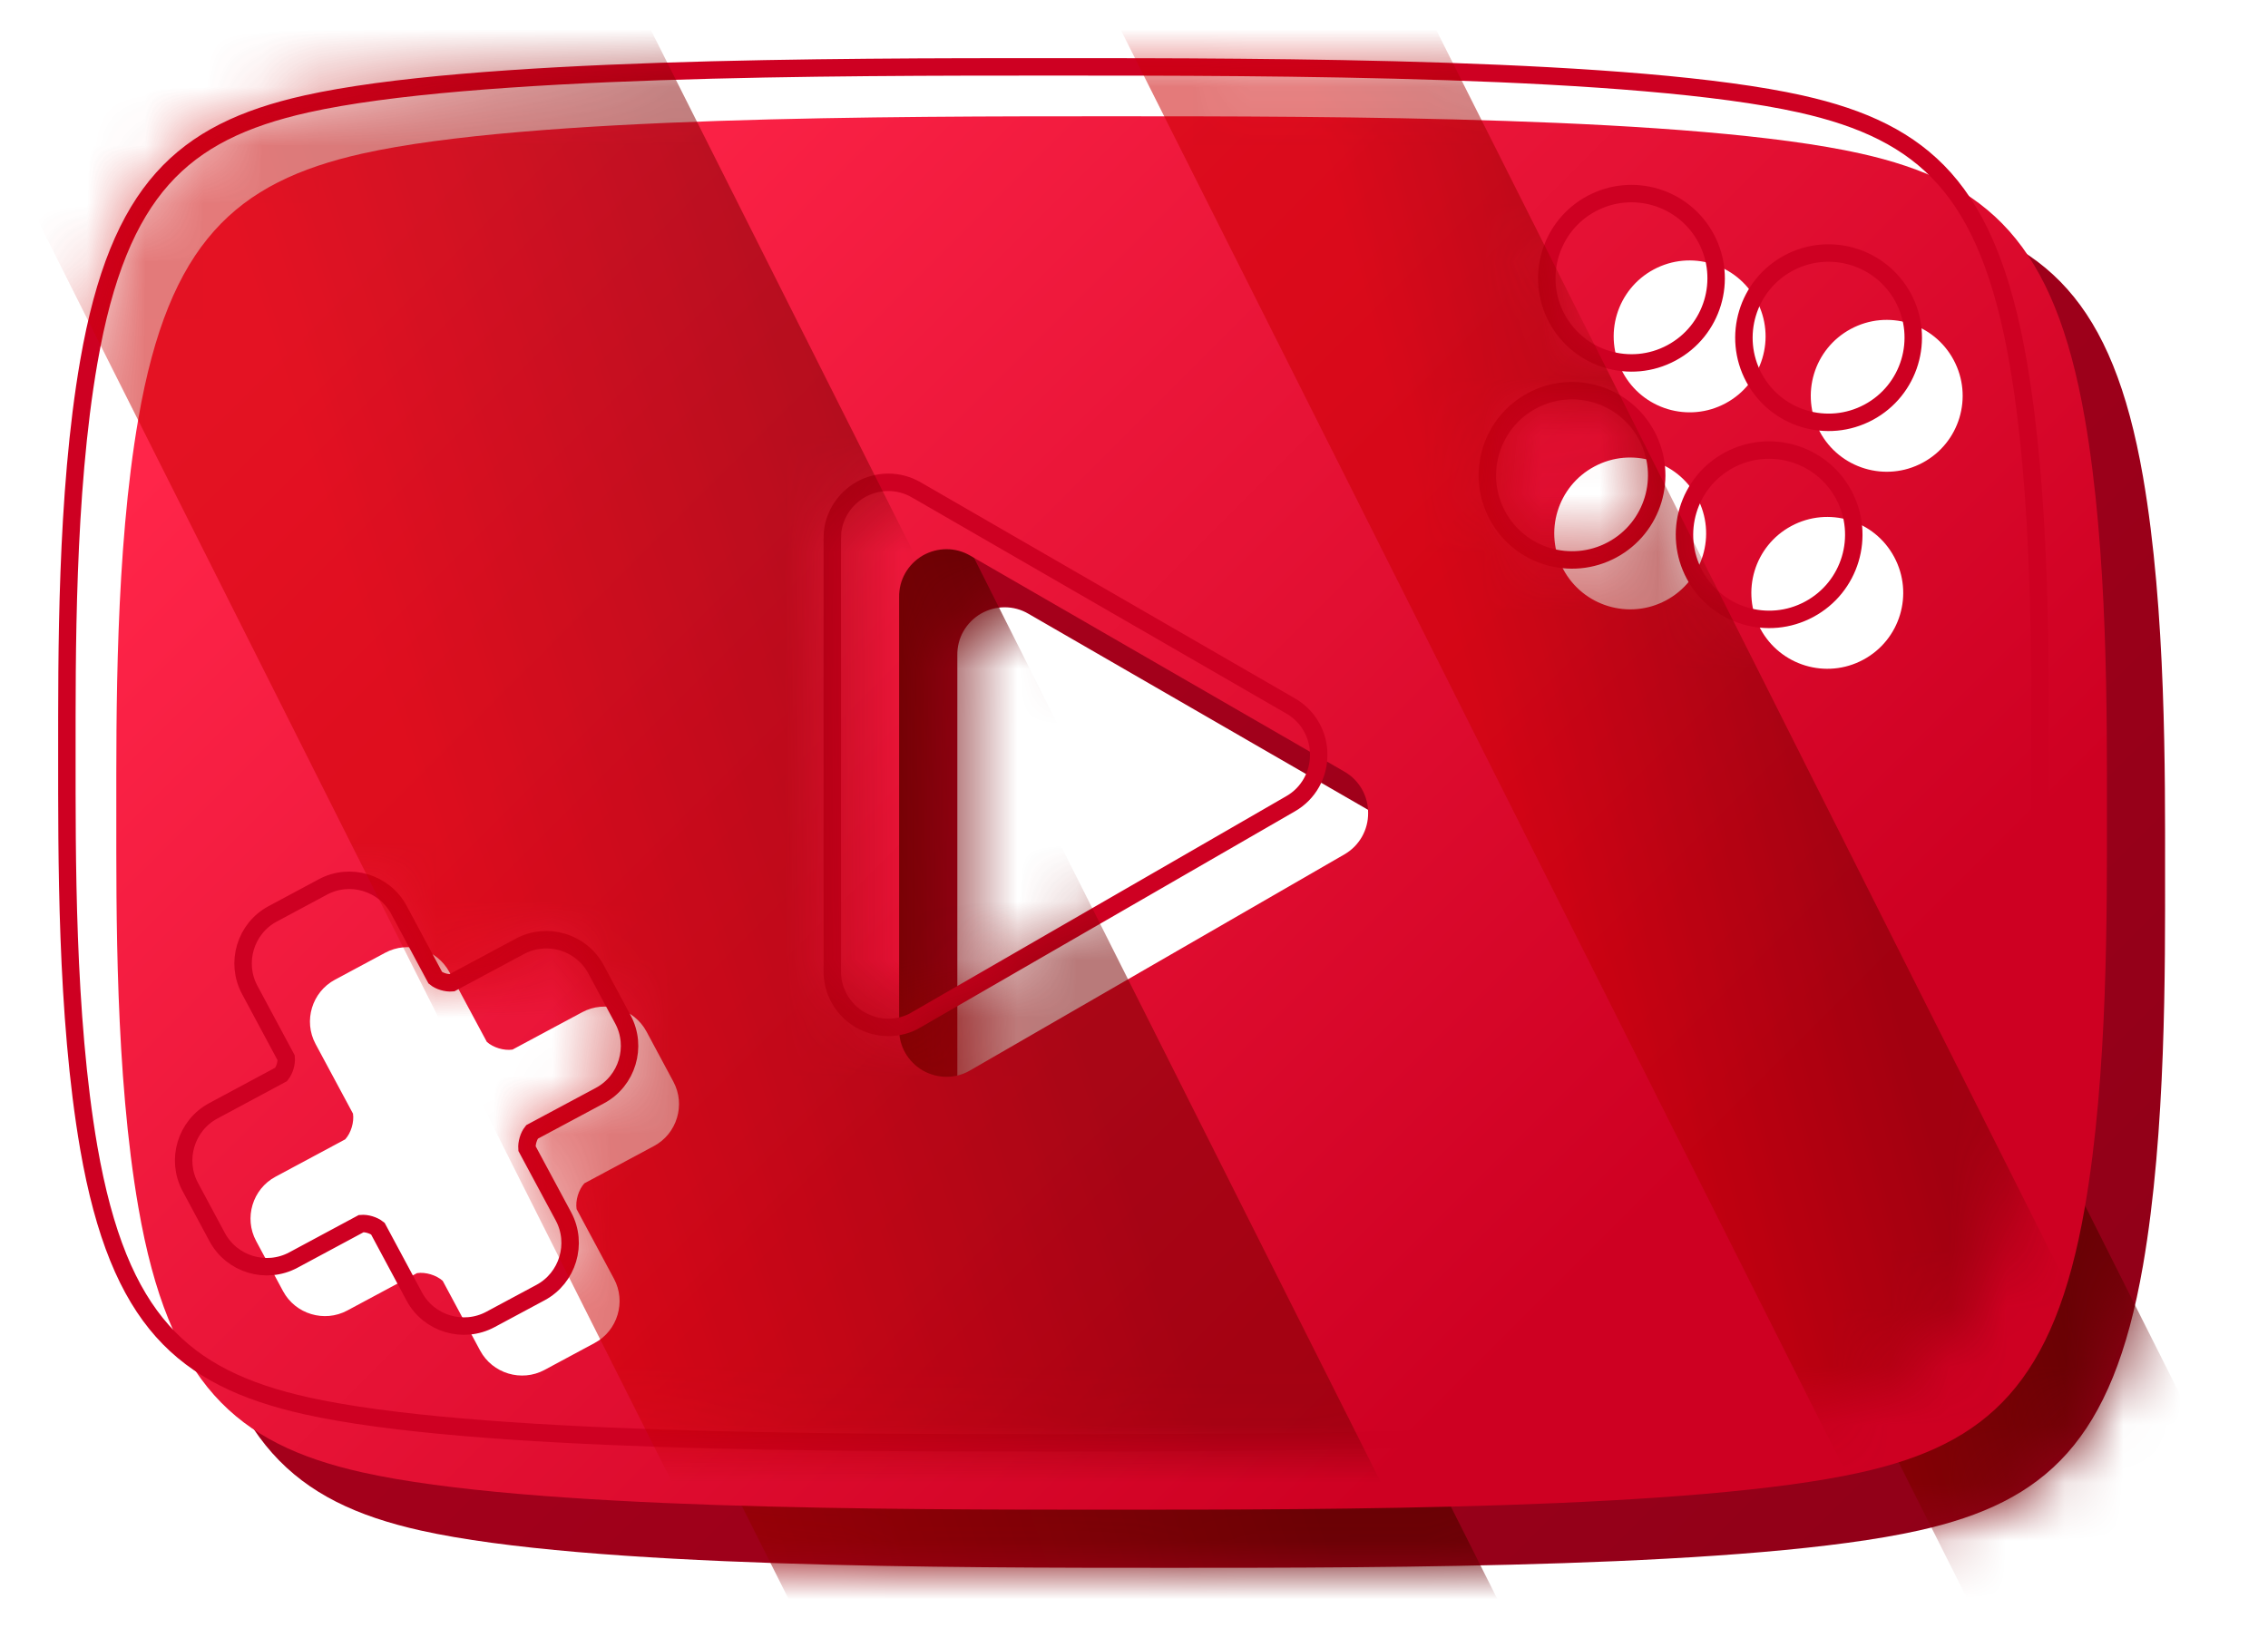
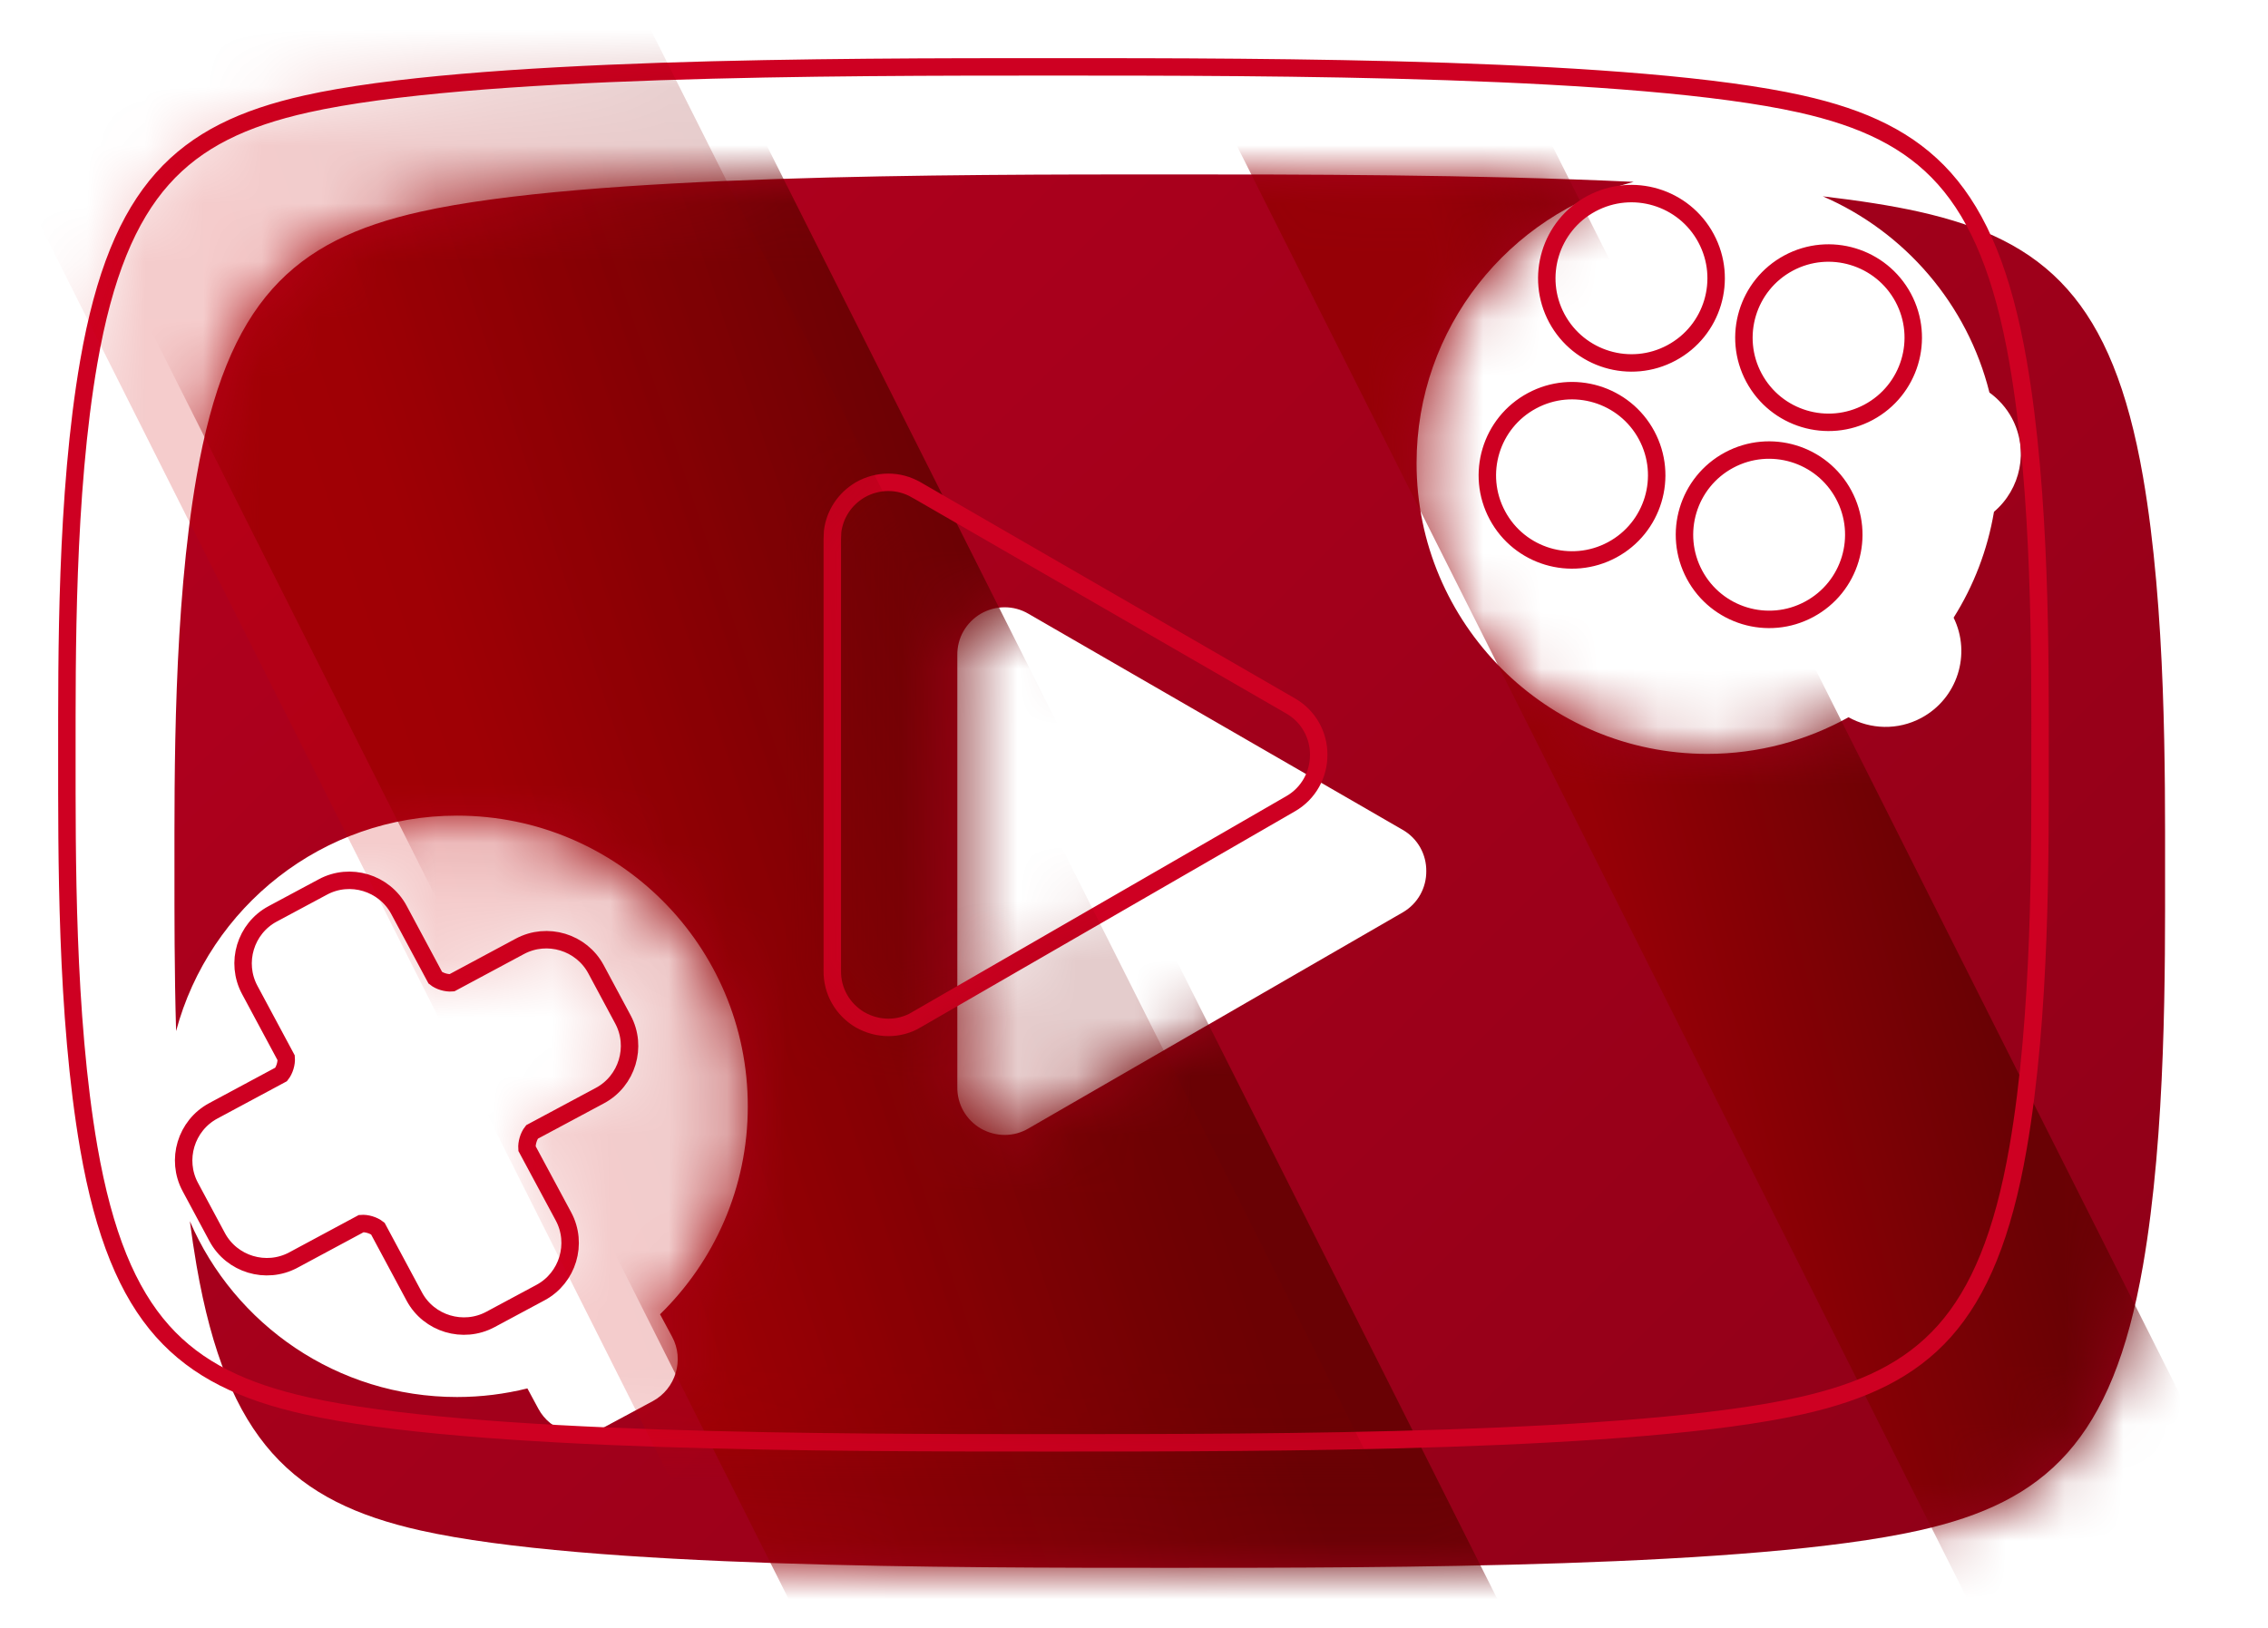
<svg xmlns="http://www.w3.org/2000/svg" width="39" height="28" viewBox="0 0 39 28" fill="none">
  <path d="M20.115 3C22.312 3 25.363 3 28.092 3.128C25.944 3.689 24.359 5.643 24.359 7.967C24.359 10.728 26.598 12.967 29.359 12.967C30.241 12.967 31.068 12.737 31.787 12.337C32.163 12.546 32.632 12.566 33.039 12.348C33.66 12.014 33.901 11.252 33.594 10.624C33.937 10.079 34.177 9.463 34.288 8.803C34.748 8.413 34.891 7.743 34.595 7.19C34.498 7.011 34.365 6.864 34.21 6.752C33.831 5.233 32.757 3.989 31.345 3.377C31.968 3.45 32.527 3.536 32.996 3.641C35.187 4.13 36.326 5.183 36.85 8.196C37.25 10.504 37.23 13.343 37.23 14.983C37.23 16.624 37.25 19.462 36.85 21.77C36.326 24.783 35.187 25.836 32.996 26.325C30.126 26.966 23.872 26.967 20.115 26.967C16.358 26.967 10.103 26.966 7.233 26.325C5.043 25.835 3.903 24.783 3.38 21.77C3.337 21.52 3.299 21.265 3.265 21.005C4.031 22.784 5.8 24.029 7.859 24.029C8.277 24.029 8.682 23.977 9.069 23.881L9.257 24.23C9.469 24.625 9.967 24.775 10.361 24.564L11.225 24.1C11.619 23.888 11.77 23.39 11.559 22.995L11.35 22.606C12.28 21.698 12.859 20.432 12.859 19.029C12.859 16.268 10.621 14.029 7.859 14.029C5.545 14.029 3.599 15.601 3.028 17.735C2.998 16.682 3 15.714 3 14.983C3 13.343 2.979 10.504 3.38 8.196C3.903 5.183 5.043 4.13 7.233 3.641C10.103 2.999 16.358 3 20.115 3ZM17.685 10.557C17.43 10.407 17.123 10.41 16.867 10.555C16.612 10.706 16.456 10.974 16.462 11.273V18.693C16.456 18.992 16.611 19.261 16.867 19.412C17.123 19.556 17.43 19.56 17.685 19.41L24.12 15.694C24.383 15.543 24.529 15.266 24.526 14.983C24.529 14.7 24.383 14.424 24.12 14.273L17.685 10.557Z" fill="url(#paint0_linear_2181_353)" />
  <mask id="mask0_2181_353" style="mask-type:alpha" maskUnits="userSpaceOnUse" x="3" y="3" width="35" height="24">
    <path d="M20.115 3C22.312 3 25.363 3 28.092 3.128C25.944 3.689 24.359 5.643 24.359 7.967C24.359 10.728 26.598 12.967 29.359 12.967C30.241 12.967 31.068 12.737 31.787 12.337C32.163 12.545 32.633 12.566 33.039 12.348C33.66 12.014 33.901 11.252 33.594 10.624C33.937 10.079 34.177 9.463 34.288 8.803C34.748 8.413 34.891 7.743 34.595 7.19C34.498 7.011 34.365 6.864 34.21 6.752C33.831 5.233 32.757 3.989 31.345 3.377C31.968 3.45 32.528 3.536 32.996 3.641C35.187 4.13 36.326 5.183 36.85 8.196C37.25 10.504 37.23 13.343 37.23 14.983C37.23 16.624 37.25 19.462 36.85 21.77C36.326 24.783 35.187 25.836 32.996 26.325C30.126 26.966 23.872 26.967 20.115 26.967C16.358 26.967 10.103 26.966 7.233 26.325C5.043 25.835 3.903 24.783 3.38 21.77C3.337 21.52 3.299 21.265 3.265 21.005C4.031 22.784 5.8 24.029 7.859 24.029C8.277 24.029 8.682 23.977 9.069 23.881L9.257 24.23C9.469 24.625 9.967 24.775 10.361 24.564L11.225 24.1C11.619 23.888 11.77 23.39 11.559 22.995L11.35 22.606C12.28 21.698 12.859 20.432 12.859 19.029C12.859 16.268 10.621 14.029 7.859 14.029C5.545 14.029 3.599 15.601 3.028 17.735C2.998 16.682 3 15.714 3 14.983C3 13.343 2.979 10.504 3.38 8.196C3.903 5.183 5.043 4.13 7.233 3.641C10.103 2.999 16.358 3 20.115 3ZM17.685 10.557C17.43 10.407 17.123 10.411 16.867 10.555C16.612 10.706 16.456 10.974 16.462 11.273V18.693C16.456 18.992 16.612 19.261 16.867 19.412C17.123 19.556 17.43 19.56 17.685 19.41L24.12 15.694C24.383 15.543 24.529 15.266 24.526 14.983C24.529 14.7 24.383 14.424 24.12 14.273L17.685 10.557Z" fill="url(#paint1_linear_2181_353)" />
  </mask>
  <g mask="url(#mask0_2181_353)">
    <rect x="-11.016" y="-21.404" width="10.89" height="93.391" transform="rotate(-26.68 -11.016 -21.404)" fill="url(#paint2_linear_2181_353)" />
    <rect x="4.984" y="-29.901" width="4.846" height="93.391" transform="rotate(-26.68 4.984 -29.901)" fill="url(#paint3_linear_2181_353)" />
  </g>
  <g filter="url(#filter0_d_2181_353)">
-     <path fill-rule="evenodd" clip-rule="evenodd" d="M18.115 24.967C14.358 24.967 8.104 24.967 5.234 24.326C3.043 23.837 1.903 22.784 1.38 19.77C0.979 17.463 1 14.624 1 12.984C1 11.343 0.979 8.504 1.38 6.197C1.903 3.183 3.043 2.131 5.234 1.641C8.104 1 14.358 1 18.115 1C21.872 1 28.126 1 30.996 1.641C33.187 2.131 34.327 3.183 34.85 6.197C35.251 8.504 35.23 11.343 35.23 12.984C35.23 14.624 35.251 17.463 34.85 19.77C34.327 22.784 33.187 23.837 30.996 24.326C28.126 24.967 21.872 24.967 18.115 24.967ZM3.737 19.24L4.936 18.597C5.036 18.488 5.092 18.3 5.07 18.155L4.426 16.956C4.214 16.56 4.364 16.063 4.76 15.851L5.623 15.388C6.018 15.175 6.516 15.326 6.728 15.721L7.371 16.92C7.48 17.019 7.667 17.075 7.813 17.053L9.012 16.41C9.407 16.198 9.905 16.348 10.117 16.743L10.58 17.606C10.792 18.001 10.642 18.499 10.247 18.711L9.048 19.354C8.949 19.464 8.892 19.651 8.915 19.797L9.558 20.995C9.77 21.39 9.62 21.889 9.225 22.1L8.362 22.564C7.967 22.775 7.469 22.626 7.256 22.23L6.613 21.031C6.504 20.932 6.317 20.876 6.171 20.898L4.972 21.541C4.578 21.753 4.08 21.604 3.867 21.208L3.404 20.345C3.192 19.95 3.342 19.452 3.737 19.24ZM26.415 7.025C27.05 6.684 27.842 6.922 28.183 7.558C28.524 8.193 28.285 8.985 27.65 9.326C27.014 9.667 26.223 9.428 25.882 8.793C25.541 8.157 25.779 7.366 26.415 7.025ZM29.271 9.815C28.93 9.179 29.169 8.388 29.804 8.047C30.44 7.706 31.231 7.944 31.572 8.58C31.913 9.216 31.675 10.007 31.039 10.348C30.404 10.689 29.612 10.45 29.271 9.815ZM30.826 4.658C30.191 4.999 29.952 5.79 30.293 6.426C30.634 7.061 31.426 7.3 32.061 6.959C32.697 6.618 32.935 5.826 32.594 5.191C32.253 4.555 31.462 4.316 30.826 4.658ZM26.904 5.404C27.245 6.039 28.036 6.278 28.672 5.937C29.308 5.596 29.546 4.804 29.205 4.169C28.864 3.533 28.073 3.294 27.437 3.635C26.801 3.976 26.563 4.768 26.904 5.404ZM15.684 8.557L22.119 12.273C22.382 12.424 22.528 12.701 22.526 12.984C22.528 13.267 22.382 13.543 22.119 13.695L15.684 17.41C15.429 17.56 15.123 17.557 14.867 17.412C14.611 17.261 14.456 16.993 14.461 16.694V9.273C14.456 8.974 14.611 8.706 14.867 8.555C15.123 8.411 15.429 8.408 15.684 8.557Z" fill="url(#paint4_linear_2181_353)" />
-   </g>
+     </g>
  <g filter="url(#filter1_f_2181_353)">
    <path d="M18.115 1.15C19.994 1.15 22.495 1.15 24.884 1.23C27.276 1.311 29.544 1.471 30.964 1.788C32.042 2.029 32.841 2.404 33.437 3.072C34.034 3.743 34.443 4.729 34.702 6.223C35.1 8.514 35.08 11.339 35.08 12.983C35.08 14.628 35.1 17.452 34.702 19.744C34.443 21.238 34.034 22.223 33.437 22.895C32.841 23.563 32.042 23.939 30.964 24.18C29.544 24.497 27.276 24.657 24.884 24.737C22.495 24.817 19.994 24.817 18.115 24.817C16.236 24.817 13.736 24.817 11.347 24.737C8.954 24.657 6.686 24.497 5.267 24.18C4.188 23.939 3.389 23.563 2.794 22.895C2.196 22.223 1.787 21.238 1.527 19.744C1.13 17.452 1.151 14.628 1.15 12.983C1.151 11.339 1.129 8.514 1.527 6.223C1.787 4.729 2.196 3.743 2.794 3.072C3.389 2.404 4.188 2.029 5.267 1.788C6.686 1.471 8.954 1.311 11.347 1.23C13.736 1.15 16.236 1.15 18.115 1.15ZM6.86 15.65C6.609 15.183 6.02 15.004 5.552 15.256L4.688 15.719C4.22 15.97 4.043 16.558 4.294 17.026L4.921 18.195C4.929 18.289 4.893 18.407 4.835 18.48L3.667 19.107C3.198 19.359 3.021 19.948 3.272 20.416L3.735 21.279C3.987 21.748 4.576 21.924 5.043 21.674L6.212 21.046C6.305 21.038 6.424 21.074 6.497 21.132L7.124 22.301C7.375 22.769 7.965 22.946 8.433 22.695L9.296 22.232C9.763 21.981 9.941 21.392 9.69 20.924L9.062 19.755C9.055 19.662 9.09 19.543 9.148 19.47L10.317 18.844C10.785 18.593 10.963 18.003 10.712 17.535L10.249 16.672C9.998 16.204 9.409 16.026 8.94 16.277L7.771 16.904C7.678 16.912 7.559 16.877 7.486 16.818L6.86 15.65ZM15.758 8.427C15.455 8.25 15.094 8.255 14.794 8.424L14.791 8.426C14.528 8.581 14.353 8.844 14.317 9.145L14.312 9.273V16.691C14.305 17.046 14.49 17.364 14.791 17.542L14.794 17.543C15.094 17.712 15.457 17.718 15.76 17.54L15.759 17.539L22.194 13.824C22.506 13.645 22.678 13.317 22.676 12.982C22.678 12.648 22.505 12.322 22.194 12.143L15.759 8.427H15.758ZM31.704 8.509C31.324 7.801 30.442 7.534 29.733 7.914C29.025 8.294 28.759 9.177 29.139 9.886C29.519 10.594 30.402 10.861 31.11 10.48C31.819 10.1 32.084 9.217 31.704 8.509ZM28.315 7.487C27.935 6.779 27.052 6.512 26.344 6.893C25.635 7.273 25.369 8.156 25.749 8.864C26.129 9.573 27.012 9.838 27.721 9.458C28.429 9.078 28.695 8.196 28.315 7.487ZM32.727 5.12C32.346 4.412 31.463 4.145 30.755 4.525C30.047 4.906 29.781 5.789 30.161 6.497C30.541 7.205 31.423 7.471 32.132 7.091C32.84 6.711 33.107 5.829 32.727 5.12ZM29.337 4.098C28.957 3.389 28.075 3.123 27.366 3.503C26.658 3.883 26.391 4.766 26.771 5.475C27.152 6.183 28.035 6.45 28.743 6.069C29.452 5.689 29.717 4.806 29.337 4.098Z" stroke="#CE0022" stroke-width="0.3" />
  </g>
  <g opacity="0.4">
    <mask id="mask1_2181_353" style="mask-type:alpha" maskUnits="userSpaceOnUse" x="1" y="1" width="35" height="24">
-       <path fill-rule="evenodd" clip-rule="evenodd" d="M18.115 24.967C14.358 24.967 8.104 24.967 5.234 24.326C3.043 23.837 1.903 22.784 1.38 19.77C0.979 17.463 1 14.624 1 12.984C1 11.343 0.979 8.504 1.38 6.197C1.903 3.183 3.043 2.131 5.234 1.641C8.104 1 14.358 1 18.115 1C21.872 1 28.126 1 30.996 1.641C33.187 2.131 34.327 3.183 34.85 6.197C35.251 8.504 35.23 11.343 35.23 12.984C35.23 14.624 35.251 17.463 34.85 19.77C34.327 22.784 33.187 23.837 30.996 24.326C28.126 24.967 21.872 24.967 18.115 24.967ZM3.737 19.24L4.936 18.597C5.036 18.488 5.092 18.3 5.07 18.155L4.426 16.956C4.214 16.56 4.364 16.063 4.76 15.851L5.623 15.388C6.018 15.175 6.516 15.326 6.728 15.721L7.371 16.92C7.48 17.019 7.667 17.075 7.813 17.053L9.012 16.41C9.407 16.198 9.905 16.348 10.117 16.743L10.58 17.606C10.792 18.001 10.642 18.499 10.247 18.711L9.048 19.354C8.949 19.464 8.892 19.651 8.915 19.797L9.558 20.995C9.77 21.39 9.62 21.889 9.225 22.1L8.362 22.564C7.967 22.775 7.469 22.626 7.256 22.23L6.613 21.031C6.504 20.932 6.317 20.876 6.171 20.898L4.972 21.541C4.578 21.753 4.08 21.604 3.867 21.208L3.404 20.345C3.192 19.95 3.342 19.452 3.737 19.24ZM26.415 7.025C27.05 6.684 27.842 6.922 28.183 7.558C28.524 8.193 28.285 8.985 27.65 9.326C27.014 9.667 26.223 9.428 25.882 8.793C25.541 8.157 25.779 7.366 26.415 7.025ZM29.271 9.815C28.93 9.179 29.169 8.388 29.804 8.047C30.44 7.706 31.231 7.944 31.572 8.58C31.913 9.216 31.675 10.007 31.039 10.348C30.404 10.689 29.612 10.45 29.271 9.815ZM30.826 4.658C30.191 4.999 29.952 5.79 30.293 6.426C30.634 7.061 31.426 7.3 32.061 6.959C32.697 6.618 32.935 5.826 32.594 5.191C32.253 4.555 31.462 4.316 30.826 4.658ZM26.904 5.404C27.245 6.039 28.036 6.278 28.672 5.937C29.308 5.596 29.546 4.804 29.205 4.169C28.864 3.533 28.073 3.294 27.437 3.635C26.801 3.976 26.563 4.768 26.904 5.404ZM15.684 8.557L22.119 12.273C22.382 12.424 22.528 12.701 22.526 12.984C22.528 13.267 22.382 13.543 22.119 13.695L15.684 17.41C15.429 17.56 15.123 17.557 14.867 17.412C14.611 17.261 14.456 16.993 14.461 16.694V9.273C14.456 8.974 14.611 8.706 14.867 8.555C15.123 8.411 15.429 8.408 15.684 8.557Z" fill="url(#paint5_linear_2181_353)" />
-     </mask>
+       </mask>
    <g mask="url(#mask1_2181_353)">
-       <rect x="-13.016" y="-23.404" width="10.89" height="93.391" transform="rotate(-26.68 -13.016 -23.404)" fill="url(#paint6_linear_2181_353)" />
      <rect x="2.984" y="-31.901" width="4.846" height="93.391" transform="rotate(-26.68 2.984 -31.901)" fill="url(#paint7_linear_2181_353)" />
    </g>
  </g>
  <g opacity="0.2">
    <mask id="mask2_2181_353" style="mask-type:alpha" maskUnits="userSpaceOnUse" x="1" y="1" width="35" height="24">
      <path fill-rule="evenodd" clip-rule="evenodd" d="M18.115 24.967C14.358 24.967 8.104 24.967 5.234 24.326C3.043 23.837 1.903 22.784 1.38 19.77C0.979 17.463 1 14.624 1 12.984C1 11.343 0.979 8.504 1.38 6.197C1.903 3.183 3.043 2.131 5.234 1.641C8.104 1 14.358 1 18.115 1C21.872 1 28.126 1 30.996 1.641C33.187 2.131 34.327 3.183 34.85 6.197C35.251 8.504 35.23 11.343 35.23 12.984C35.23 14.624 35.251 17.463 34.85 19.77C34.327 22.784 33.187 23.837 30.996 24.326C28.126 24.967 21.872 24.967 18.115 24.967ZM3.737 19.24L4.936 18.597C5.036 18.488 5.092 18.3 5.07 18.155L4.426 16.956C4.214 16.56 4.364 16.063 4.76 15.851L5.623 15.388C6.018 15.175 6.516 15.326 6.728 15.721L7.371 16.92C7.48 17.019 7.667 17.075 7.813 17.053L9.012 16.41C9.407 16.198 9.905 16.348 10.117 16.743L10.58 17.606C10.792 18.001 10.642 18.499 10.247 18.711L9.048 19.354C8.949 19.464 8.892 19.651 8.915 19.797L9.558 20.995C9.77 21.39 9.62 21.889 9.225 22.1L8.362 22.564C7.967 22.775 7.469 22.626 7.256 22.23L6.613 21.031C6.504 20.932 6.317 20.876 6.171 20.898L4.972 21.541C4.578 21.753 4.08 21.604 3.867 21.208L3.404 20.345C3.192 19.95 3.342 19.452 3.737 19.24ZM26.415 7.025C27.05 6.684 27.842 6.922 28.183 7.558C28.524 8.193 28.285 8.985 27.65 9.326C27.014 9.667 26.223 9.428 25.882 8.793C25.541 8.157 25.779 7.366 26.415 7.025ZM29.271 9.815C28.93 9.179 29.169 8.388 29.804 8.047C30.44 7.706 31.231 7.944 31.572 8.58C31.913 9.216 31.675 10.007 31.039 10.348C30.404 10.689 29.612 10.45 29.271 9.815ZM30.826 4.658C30.191 4.999 29.952 5.79 30.293 6.426C30.634 7.061 31.426 7.3 32.061 6.959C32.697 6.618 32.935 5.826 32.594 5.191C32.253 4.555 31.462 4.316 30.826 4.658ZM26.904 5.404C27.245 6.039 28.036 6.278 28.672 5.937C29.308 5.596 29.546 4.804 29.205 4.169C28.864 3.533 28.073 3.294 27.437 3.635C26.801 3.976 26.563 4.768 26.904 5.404ZM15.684 8.557L22.119 12.273C22.382 12.424 22.528 12.701 22.526 12.984C22.528 13.267 22.382 13.543 22.119 13.695L15.684 17.41C15.429 17.56 15.123 17.557 14.867 17.412C14.611 17.261 14.456 16.993 14.461 16.694V9.273C14.456 8.974 14.611 8.706 14.867 8.555C15.123 8.411 15.429 8.408 15.684 8.557Z" fill="url(#paint8_linear_2181_353)" />
    </mask>
    <g mask="url(#mask2_2181_353)">
      <rect x="-13.016" y="-23.404" width="10.89" height="93.391" transform="rotate(-26.68 -13.016 -23.404)" fill="url(#paint9_linear_2181_353)" />
-       <rect x="2.984" y="-31.901" width="4.846" height="93.391" transform="rotate(-26.68 2.984 -31.901)" fill="url(#paint10_linear_2181_353)" />
    </g>
  </g>
  <defs>
    <filter id="filter0_d_2181_353" x="0" y="0" width="38.23" height="27.967" filterUnits="userSpaceOnUse" color-interpolation-filters="sRGB">
      <feFlood flood-opacity="0" result="BackgroundImageFix" />
      <feColorMatrix in="SourceAlpha" type="matrix" values="0 0 0 0 0 0 0 0 0 0 0 0 0 0 0 0 0 0 127 0" result="hardAlpha" />
      <feOffset dx="1" dy="1" />
      <feGaussianBlur stdDeviation="1" />
      <feComposite in2="hardAlpha" operator="out" />
      <feColorMatrix type="matrix" values="0 0 0 0 0.145 0 0 0 0 0 0 0 0 0 0.129 0 0 0 0.5 0" />
      <feBlend mode="normal" in2="BackgroundImageFix" result="effect1_dropShadow_2181_353" />
      <feBlend mode="normal" in="SourceGraphic" in2="effect1_dropShadow_2181_353" result="shape" />
    </filter>
    <filter id="filter1_f_2181_353" x="0" y="0" width="36.23" height="25.967" filterUnits="userSpaceOnUse" color-interpolation-filters="sRGB">
      <feFlood flood-opacity="0" result="BackgroundImageFix" />
      <feBlend mode="normal" in="SourceGraphic" in2="BackgroundImageFix" result="shape" />
      <feGaussianBlur stdDeviation="0.5" result="effect1_foregroundBlur_2181_353" />
    </filter>
    <linearGradient id="paint0_linear_2181_353" x1="7.504" y1="5.124" x2="31.113" y2="28.734" gradientUnits="userSpaceOnUse">
      <stop stop-color="#AF001D" />
      <stop offset="1" stop-color="#910018" />
    </linearGradient>
    <linearGradient id="paint1_linear_2181_353" x1="7.504" y1="5.124" x2="31.113" y2="28.734" gradientUnits="userSpaceOnUse">
      <stop stop-color="#AF001D" />
      <stop offset="1" stop-color="#910018" />
    </linearGradient>
    <linearGradient id="paint2_linear_2181_353" x1="-8.941" y1="16.783" x2="0.448" y2="18.143" gradientUnits="userSpaceOnUse">
      <stop stop-color="#960006" />
      <stop offset="1" stop-color="#690104" />
    </linearGradient>
    <linearGradient id="paint3_linear_2181_353" x1="4.798" y1="21.695" x2="10.386" y2="22.824" gradientUnits="userSpaceOnUse">
      <stop stop-color="#960006" />
      <stop offset="1" stop-color="#690104" />
    </linearGradient>
    <linearGradient id="paint4_linear_2181_353" x1="5.504" y1="3.125" x2="29.113" y2="26.734" gradientUnits="userSpaceOnUse">
      <stop stop-color="#FF2549" />
      <stop offset="0.82" stop-color="#CE0022" />
    </linearGradient>
    <linearGradient id="paint5_linear_2181_353" x1="5.504" y1="3.125" x2="29.113" y2="26.734" gradientUnits="userSpaceOnUse">
      <stop stop-color="#FF4DED" />
      <stop offset="0.82" stop-color="#CE00B8" />
    </linearGradient>
    <linearGradient id="paint6_linear_2181_353" x1="-10.941" y1="14.783" x2="-1.552" y2="16.143" gradientUnits="userSpaceOnUse">
      <stop stop-color="#CB0000" />
      <stop offset="1" stop-color="#780000" />
    </linearGradient>
    <linearGradient id="paint7_linear_2181_353" x1="2.798" y1="19.695" x2="8.386" y2="20.824" gradientUnits="userSpaceOnUse">
      <stop stop-color="#CB0000" />
      <stop offset="1" stop-color="#780000" />
    </linearGradient>
    <linearGradient id="paint8_linear_2181_353" x1="5.504" y1="3.125" x2="29.113" y2="26.734" gradientUnits="userSpaceOnUse">
      <stop stop-color="#FF4DED" />
      <stop offset="0.82" stop-color="#CE00B8" />
    </linearGradient>
    <linearGradient id="paint9_linear_2181_353" x1="-10.941" y1="14.783" x2="-1.552" y2="16.143" gradientUnits="userSpaceOnUse">
      <stop stop-color="#CB0000" />
      <stop offset="1" stop-color="#780000" />
    </linearGradient>
    <linearGradient id="paint10_linear_2181_353" x1="2.798" y1="19.695" x2="8.386" y2="20.824" gradientUnits="userSpaceOnUse">
      <stop stop-color="#CB0000" />
      <stop offset="1" stop-color="#780000" />
    </linearGradient>
  </defs>
</svg>